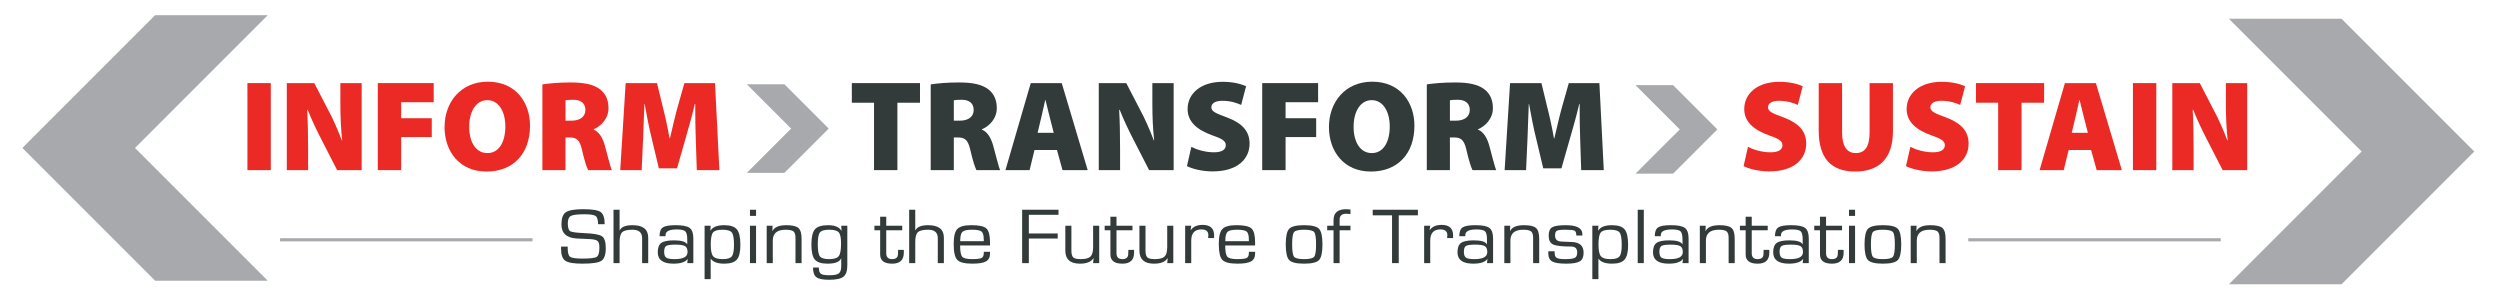
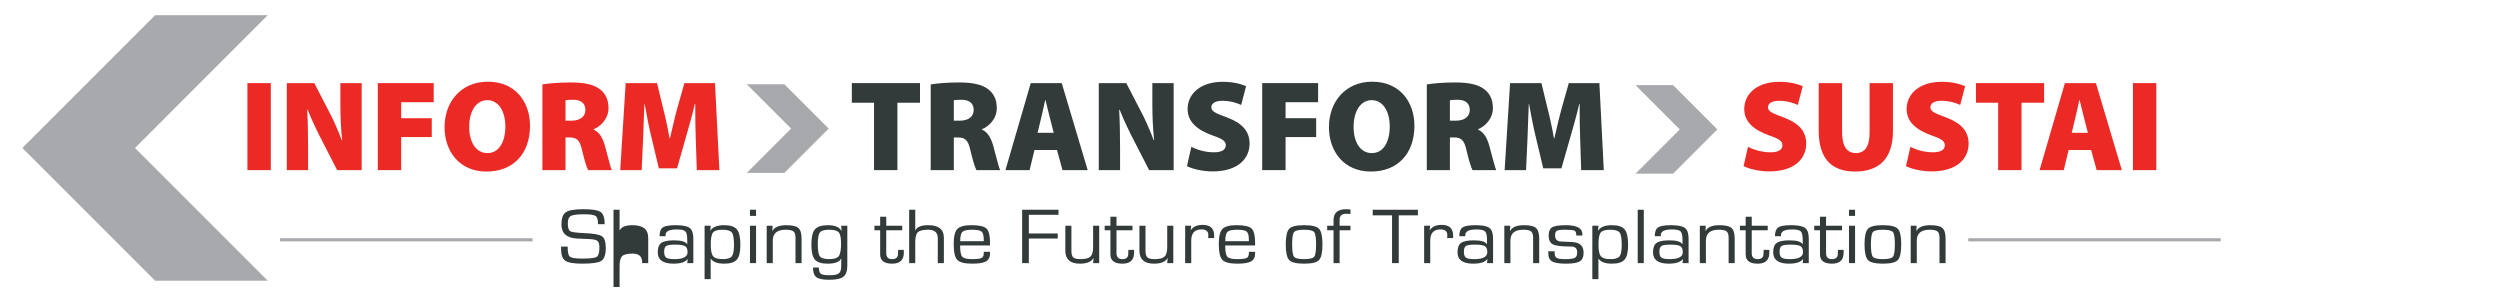
<svg xmlns="http://www.w3.org/2000/svg" version="1.1" id="Layer_1" x="0px" y="0px" width="1485.367px" height="179.904px" viewBox="0 0 1485.367 179.904" enable-background="new 0 0 1485.367 179.904" xml:space="preserve">
  <g>
    <path fill="#EB2A26" d="M160.889,49.376v51.7h-13.884v-51.7H160.889z" />
    <path fill="#EB2A26" d="M170.398,101.076v-51.7h16.338l8.208,15.878c2.838,5.139,5.83,12.043,8.131,18.103h0.23   c-0.767-6.827-1.074-14.037-1.074-21.708V49.376h12.656v51.7h-14.574l-8.821-17.182c-2.838-5.446-6.213-12.426-8.668-18.64h-0.307   c0.383,6.98,0.537,14.728,0.537,23.088v12.733H170.398z" />
    <path fill="#EB2A26" d="M224.471,49.376h33.213v11.353h-19.33v9.511h18.179v11.199h-18.179v19.637h-13.884V49.376z" />
    <path fill="#EB2A26" d="M288.978,101.919c-16.032,0-24.853-12.043-24.853-26.387c0-15.035,9.818-27,25.697-27   c16.645,0,25.083,12.35,25.083,26.157c0,16.645-9.972,27.23-25.85,27.23H288.978z M289.667,90.951   c6.674,0,10.585-6.443,10.585-15.802c0-8.898-3.989-15.648-10.739-15.648c-6.673,0-10.739,6.75-10.739,15.725   c-0.077,9.282,4.065,15.725,10.739,15.725H289.667z" />
    <path fill="#EB2A26" d="M322.263,50.143c3.912-0.614,9.818-1.151,16.722-1.151c7.901,0,13.577,1.074,17.489,4.065   c3.298,2.531,5.062,6.213,5.062,11.199c0,6.443-4.833,10.969-8.821,12.503v0.23c3.375,1.534,5.293,4.832,6.597,9.281   c1.534,5.292,3.222,12.81,4.219,14.804h-14.114c-0.767-1.534-2.148-5.523-3.605-11.966c-1.381-6.136-3.298-7.44-7.594-7.44h-2.224   v19.407h-13.73V50.143z M335.994,71.697h3.605c5.216,0,8.208-2.531,8.208-6.367c0-3.835-2.531-6.06-7.134-6.06   c-2.608,0-3.989,0.153-4.679,0.307V71.697z" />
    <path fill="#EB2A26" d="M413.385,82.513c-0.23-5.83-0.307-12.733-0.307-20.787h-0.23c-1.611,6.827-3.759,14.574-5.446,20.25   l-5.139,18.026h-10.815l-4.296-18.026c-1.38-5.523-2.915-13.193-4.142-20.25h-0.153c-0.307,7.287-0.537,14.958-0.767,20.787   l-0.844,18.563h-12.733l3.222-51.7h18.64l3.375,13.96c1.458,5.676,2.992,12.58,4.065,18.87h0.23   c1.457-6.29,3.145-13.577,4.679-19.023l3.912-13.807h18.179l2.608,51.7h-13.423L413.385,82.513z" />
    <path fill="#323A3A" d="M519.304,61.035h-13.193V49.376h40.5v11.659h-13.423v40.041h-13.884V61.035z" />
    <path fill="#323A3A" d="M552.974,50.143c3.912-0.614,9.818-1.151,16.722-1.151c7.901,0,13.577,1.074,17.489,4.065   c3.298,2.531,5.062,6.213,5.062,11.199c0,6.443-4.833,10.969-8.821,12.503v0.23c3.375,1.534,5.293,4.832,6.597,9.281   c1.534,5.292,3.222,12.81,4.219,14.804h-14.114c-0.767-1.534-2.148-5.523-3.605-11.966c-1.381-6.136-3.298-7.44-7.594-7.44h-2.224   v19.407h-13.73V50.143z M566.705,71.697h3.605c5.216,0,8.208-2.531,8.208-6.367c0-3.835-2.531-6.06-7.134-6.06   c-2.608,0-3.989,0.153-4.679,0.307V71.697z" />
    <path fill="#323A3A" d="M614.641,89.109l-2.915,11.966h-14.344l15.035-51.7h18.409l15.418,51.7h-14.958l-3.298-11.966H614.641z    M626.07,78.908l-2.378-9.281c-0.767-2.915-1.764-7.134-2.531-10.202h-0.153c-0.767,3.068-1.534,7.287-2.301,10.202l-2.224,9.281   H626.07z" />
    <path fill="#323A3A" d="M652.835,101.076v-51.7h16.338l8.208,15.878c2.838,5.139,5.83,12.043,8.131,18.103h0.23   c-0.767-6.827-1.074-14.037-1.074-21.708V49.376h12.656v51.7H682.75l-8.821-17.182c-2.838-5.446-6.213-12.426-8.668-18.64h-0.307   c0.383,6.98,0.537,14.728,0.537,23.088v12.733H652.835z" />
    <path fill="#323A3A" d="M707.829,87.269c3.145,1.611,8.208,3.222,13.423,3.222c4.756,0,7.057-1.611,7.057-4.219   c0-2.531-2.301-3.912-8.131-5.906c-8.745-3.145-14.574-7.901-14.574-15.571c0-9.128,7.748-16.185,20.788-16.185   c6.136,0,10.585,1.15,13.96,2.608l-2.915,11.123c-2.225-0.998-6.06-2.455-11.199-2.455c-4.219,0-6.52,1.534-6.52,3.835   c0,2.608,2.762,3.605,9.282,6.06c9.281,3.452,13.423,8.361,13.423,15.571c0,8.898-6.903,16.492-22.015,16.492   c-6.213,0-12.273-1.611-15.188-3.145L707.829,87.269z" />
    <path fill="#323A3A" d="M749.936,49.376h33.213v11.353h-19.33v9.511h18.179v11.199H763.82v19.637h-13.884V49.376z" />
    <path fill="#323A3A" d="M814.443,101.919c-16.032,0-24.853-12.043-24.853-26.387c0-15.035,9.818-27,25.697-27   c16.645,0,25.083,12.35,25.083,26.157c0,16.645-9.972,27.23-25.85,27.23H814.443z M815.133,90.951   c6.674,0,10.585-6.443,10.585-15.802c0-8.898-3.989-15.648-10.739-15.648c-6.673,0-10.739,6.75-10.739,15.725   c-0.077,9.282,4.065,15.725,10.739,15.725H815.133z" />
    <path fill="#323A3A" d="M847.728,50.143c3.912-0.614,9.818-1.151,16.722-1.151c7.9,0,13.577,1.074,17.489,4.065   c3.298,2.531,5.062,6.213,5.062,11.199c0,6.443-4.833,10.969-8.821,12.503v0.23c3.375,1.534,5.293,4.832,6.597,9.281   c1.534,5.292,3.222,12.81,4.219,14.804h-14.113c-0.768-1.534-2.148-5.523-3.605-11.966c-1.381-6.136-3.299-7.44-7.594-7.44h-2.225   v19.407h-13.73V50.143z M861.458,71.697h3.605c5.216,0,8.207-2.531,8.207-6.367c0-3.835-2.531-6.06-7.134-6.06   c-2.607,0-3.988,0.153-4.679,0.307V71.697z" />
    <path fill="#323A3A" d="M938.85,82.513c-0.229-5.83-0.307-12.733-0.307-20.787h-0.23c-1.61,6.827-3.758,14.574-5.445,20.25   l-5.14,18.026h-10.815l-4.296-18.026c-1.381-5.523-2.915-13.193-4.142-20.25h-0.153c-0.308,7.287-0.537,14.958-0.768,20.787   l-0.844,18.563h-12.733l3.222-51.7h18.64l3.375,13.96c1.458,5.676,2.991,12.58,4.065,18.87h0.23   c1.457-6.29,3.145-13.577,4.679-19.023l3.912-13.807h18.18l2.607,51.7h-13.423L938.85,82.513z" />
    <path fill="#EB2A26" d="M1038.555,87.269c3.146,1.611,8.208,3.222,13.424,3.222c4.756,0,7.057-1.611,7.057-4.219   c0-2.531-2.301-3.912-8.13-5.906c-8.745-3.145-14.574-7.901-14.574-15.571c0-9.128,7.747-16.185,20.787-16.185   c6.137,0,10.585,1.15,13.96,2.608l-2.914,11.123c-2.225-0.998-6.061-2.455-11.199-2.455c-4.219,0-6.521,1.534-6.521,3.835   c0,2.608,2.762,3.605,9.281,6.06c9.282,3.452,13.424,8.361,13.424,15.571c0,8.898-6.903,16.492-22.015,16.492   c-6.213,0-12.272-1.611-15.188-3.145L1038.555,87.269z" />
    <path fill="#EB2A26" d="M1094.47,49.376v29.378c0,7.824,2.685,12.196,8.131,12.196c5.523,0,8.208-3.989,8.208-12.196V49.376h13.884   v28.535c0,15.955-7.978,24.009-22.475,24.009c-14.114,0-21.632-7.747-21.632-24.316V49.376H1094.47z" />
    <path fill="#EB2A26" d="M1135.042,87.269c3.146,1.611,8.208,3.222,13.424,3.222c4.756,0,7.057-1.611,7.057-4.219   c0-2.531-2.301-3.912-8.13-5.906c-8.745-3.145-14.574-7.901-14.574-15.571c0-9.128,7.747-16.185,20.787-16.185   c6.137,0,10.585,1.15,13.96,2.608l-2.914,11.123c-2.225-0.998-6.061-2.455-11.199-2.455c-4.219,0-6.521,1.534-6.521,3.835   c0,2.608,2.762,3.605,9.281,6.06c9.282,3.452,13.424,8.361,13.424,15.571c0,8.898-6.903,16.492-22.015,16.492   c-6.213,0-12.272-1.611-15.188-3.145L1135.042,87.269z" />
    <path fill="#EB2A26" d="M1187.2,61.035h-13.194V49.376h40.501v11.659h-13.423v40.041H1187.2V61.035z" />
    <path fill="#EB2A26" d="M1229.078,89.109l-2.915,11.966h-14.344l15.034-51.7h18.409l15.418,51.7h-14.958l-3.298-11.966H1229.078z    M1240.506,78.908l-2.378-9.281c-0.767-2.915-1.764-7.134-2.531-10.202h-0.153c-0.767,3.068-1.534,7.287-2.301,10.202l-2.225,9.281   H1240.506z" />
    <path fill="#EB2A26" d="M1281.156,49.376v51.7h-13.884v-51.7H1281.156z" />
-     <path fill="#EB2A26" d="M1290.666,101.076v-51.7h16.338l8.208,15.878c2.838,5.139,5.829,12.043,8.131,18.103h0.23   c-0.768-6.827-1.074-14.037-1.074-21.708V49.376h12.656v51.7h-14.574l-8.821-17.182c-2.838-5.446-6.213-12.426-8.668-18.64h-0.307   c0.384,6.98,0.537,14.728,0.537,23.088v12.733H1290.666z" />
  </g>
  <g>
    <path fill="#323A3A" d="M359.272,133.214h-3.948c0-2.555-0.474-4.177-1.419-4.866c-0.946-0.689-3.174-1.034-6.684-1.034   c-4.164,0-6.848,0.329-8.052,0.987c-1.205,0.659-1.807,2.126-1.807,4.402c0,2.556,0.473,4.111,1.419,4.669   c0.946,0.558,3.759,0.938,8.439,1.139c5.488,0.217,8.977,0.844,10.465,1.882c1.488,1.037,2.232,3.36,2.232,6.969   c0,3.902-0.856,6.427-2.568,7.573c-1.712,1.146-5.493,1.719-11.342,1.719c-5.076,0-8.452-0.577-10.129-1.73   c-1.677-1.153-2.516-3.48-2.516-6.98l-0.026-1.417h3.949v0.789c0,2.835,0.481,4.597,1.445,5.285   c0.963,0.689,3.433,1.034,7.407,1.034c4.559,0,7.364-0.345,8.413-1.034c1.049-0.688,1.574-2.528,1.574-5.517   c0-1.937-0.357-3.226-1.071-3.868c-0.714-0.643-2.207-1.025-4.478-1.15l-4.129-0.186l-3.922-0.186   c-5.97-0.372-8.955-3.159-8.955-8.363c0-3.608,0.869-6.017,2.606-7.225c1.737-1.208,5.204-1.812,10.4-1.812   c5.265,0,8.697,0.562,10.297,1.685S359.272,129.513,359.272,133.214z" />
-     <path fill="#323A3A" d="M368.125,124.62v12.242l0.078,0.047c0.912-2.075,3.458-3.113,7.639-3.113c6.194,0,9.291,2.479,9.291,7.434   v0.906v14.193h-3.613v-14.193v-0.627c0-3.346-1.901-5.019-5.703-5.019c-3.063,0-5.11,0.492-6.142,1.476   c-1.033,0.983-1.549,2.938-1.549,5.865v12.498h-3.613V124.62H368.125z" />
+     <path fill="#323A3A" d="M368.125,124.62v12.242l0.078,0.047c0.912-2.075,3.458-3.113,7.639-3.113c6.194,0,9.291,2.479,9.291,7.434   v0.906v14.193h-3.613v-0.627c0-3.346-1.901-5.019-5.703-5.019c-3.063,0-5.11,0.492-6.142,1.476   c-1.033,0.983-1.549,2.938-1.549,5.865v12.498h-3.613V124.62H368.125z" />
    <path fill="#323A3A" d="M395.454,140.346h-3.587c0-2.586,0.649-4.324,1.948-5.215c1.299-0.891,3.841-1.336,7.626-1.336   c4.112,0,6.891,0.546,8.336,1.638s2.168,3.171,2.168,6.237v14.658h-3.613l0.284-2.393l-0.078-0.023   c-1.376,1.828-4.172,2.741-8.387,2.741c-6.229,0-9.342-2.253-9.342-6.76c0-2.68,0.697-4.53,2.09-5.552   c1.394-1.022,3.914-1.533,7.562-1.533c4.335,0,6.933,0.767,7.794,2.3l0.077-0.023v-2.695c0-2.539-0.387-4.185-1.161-4.936   c-0.774-0.751-2.469-1.127-5.084-1.127c-4.439,0-6.658,1.123-6.658,3.368C395.429,139.804,395.437,140.021,395.454,140.346z    M401.261,145.341c-2.77,0-4.572,0.263-5.406,0.789c-0.835,0.527-1.252,1.657-1.252,3.392c0,1.797,0.413,2.985,1.239,3.566   c0.826,0.58,2.503,0.871,5.033,0.871c5.092,0,7.639-1.395,7.639-4.182c0-1.75-0.495-2.927-1.484-3.531   C406.04,145.643,404.117,145.341,401.261,145.341z" />
    <path fill="#323A3A" d="M418.629,134.121h3.613l-0.181,2.811l0.104,0.07c1.255-2.138,3.957-3.206,8.104-3.206   c3.665,0,6.185,0.836,7.562,2.509c1.376,1.673,2.064,4.755,2.064,9.246c0,4.166-0.697,7.058-2.09,8.676   c-1.394,1.619-3.871,2.428-7.433,2.428c-4.061,0-6.745-0.983-8.052-2.95h-0.078v12.149h-3.613V134.121z M429.262,136.49   c-2.89,0-4.774,0.562-5.651,1.685s-1.316,3.535-1.316,7.236c0,3.423,0.473,5.703,1.419,6.841c0.946,1.139,2.847,1.708,5.704,1.708   c2.718,0,4.512-0.55,5.38-1.649s1.303-3.368,1.303-6.807c0-3.778-0.421-6.226-1.264-7.341   C433.993,137.047,432.135,136.49,429.262,136.49z" />
    <path fill="#323A3A" d="M449.21,124.62v3.647h-3.613v-3.647H449.21z M449.21,134.121v22.208h-3.613v-22.208H449.21z" />
    <path fill="#323A3A" d="M455.534,134.121h3.484l-0.103,3.021l0.103,0.069c1.101-2.276,3.836-3.415,8.207-3.415   c3.527,0,5.914,0.558,7.162,1.673c1.247,1.115,1.871,3.252,1.871,6.411v14.449h-3.613v-14.17v-0.837   c0-1.904-0.405-3.186-1.213-3.845c-0.809-0.657-2.366-0.987-4.671-0.987c-5.076,0-7.613,2.161-7.613,6.481v13.357h-3.613V134.121z" />
    <path fill="#323A3A" d="M503.431,134.121v23.648c0,3.221-0.774,5.436-2.322,6.644c-1.549,1.208-4.387,1.812-8.517,1.812   c-3.682,0-6.194-0.511-7.536-1.532c-1.342-1.022-2.013-2.936-2.013-5.738h3.484c0,1.905,0.391,3.144,1.174,3.717   s2.499,0.859,5.149,0.859c2.752,0,4.602-0.371,5.548-1.115c0.946-0.743,1.419-2.199,1.419-4.367v-4.46l-0.078-0.023   c-0.929,2.061-3.613,3.09-8.052,3.09c-3.647,0-6.159-0.809-7.536-2.428c-1.376-1.618-2.064-4.572-2.064-8.862   c0-4.444,0.701-7.483,2.103-9.117s4.004-2.451,7.807-2.451c4.043,0,6.684,1.115,7.923,3.346l0.078-0.023l-0.181-2.997H503.431z    M492.67,136.49c-2.839,0-4.68,0.539-5.523,1.615c-0.843,1.076-1.265,3.435-1.265,7.073c0,3.67,0.421,6.052,1.265,7.144   c0.843,1.092,2.684,1.638,5.523,1.638c2.873,0,4.765-0.601,5.677-1.801s1.368-3.697,1.368-7.491c0-3.346-0.456-5.544-1.368-6.598   C497.435,137.017,495.543,136.49,492.67,136.49z" />
    <path fill="#323A3A" d="M536.052,134.121v2.694h-9.497v13.59c0,2.37,1.169,3.555,3.51,3.555c2.322,0,3.484-1.061,3.484-3.183   l0.026-1.092l0.051-1.231h3.355l0.026,1.649c0,4.367-2.306,6.551-6.917,6.551c-4.766,0-7.148-1.819-7.148-5.459v-0.79v-13.59   h-3.407v-2.694h3.407v-5.343h3.613v5.343H536.052z" />
    <path fill="#323A3A" d="M543.794,124.62v12.242l0.078,0.047c0.912-2.075,3.458-3.113,7.639-3.113c6.194,0,9.291,2.479,9.291,7.434   v0.906v14.193h-3.613v-14.193v-0.627c0-3.346-1.901-5.019-5.703-5.019c-3.063,0-5.11,0.492-6.142,1.476   c-1.033,0.983-1.549,2.938-1.549,5.865v12.498h-3.613V124.62H543.794z" />
    <path fill="#323A3A" d="M584.518,149.615h3.69l0.026,0.813c0,2.308-0.779,3.922-2.335,4.844c-1.557,0.921-4.289,1.382-8.194,1.382   c-4.542,0-7.523-0.747-8.942-2.241c-1.419-1.495-2.129-4.635-2.129-9.42c0-4.43,0.714-7.402,2.142-8.921   c1.428-1.518,4.224-2.276,8.387-2.276c4.542,0,7.519,0.658,8.929,1.975s2.116,4.089,2.116,8.316v1.742h-17.755   c0,3.5,0.417,5.73,1.252,6.69c0.834,0.96,2.783,1.44,5.845,1.44c2.907,0,4.796-0.229,5.665-0.686s1.303-1.444,1.303-2.962V149.615z    M584.518,143.296l-0.026-1.045c0-2.4-0.438-3.961-1.316-4.681c-0.877-0.721-2.771-1.081-5.678-1.081   c-2.925,0-4.822,0.423-5.69,1.267c-0.869,0.844-1.303,2.691-1.303,5.54H584.518z" />
    <path fill="#323A3A" d="M611.28,127.639v11.081h17.162v3.02H611.28v14.589h-3.974V124.62h21.601v3.02H611.28z" />
    <path fill="#323A3A" d="M653.087,134.121v22.208h-3.613l0.258-2.903l-0.077-0.07c-1.256,2.199-3.94,3.299-8.052,3.299   c-5.764,0-8.646-2.586-8.646-7.759v-14.774h3.613v14.774c0,2.014,0.37,3.36,1.11,4.042s2.194,1.022,4.361,1.022   c2.839,0,4.787-0.508,5.845-1.521c1.058-1.015,1.587-2.877,1.587-5.587v-12.73H653.087z" />
    <path fill="#323A3A" d="M672.855,134.121v2.694h-9.496v13.59c0,2.37,1.17,3.555,3.51,3.555c2.322,0,3.482-1.061,3.482-3.183   l0.027-1.092l0.051-1.231h3.355l0.025,1.649c0,4.367-2.307,6.551-6.916,6.551c-4.766,0-7.149-1.819-7.149-5.459v-0.79v-13.59   h-3.407v-2.694h3.407v-5.343h3.614v5.343H672.855z" />
    <path fill="#323A3A" d="M697.114,134.121v22.208h-3.613l0.259-2.903l-0.078-0.07c-1.256,2.199-3.939,3.299-8.052,3.299   c-5.764,0-8.646-2.586-8.646-7.759v-14.774h3.613v14.774c0,2.014,0.37,3.36,1.11,4.042c0.739,0.682,2.193,1.022,4.361,1.022   c2.839,0,4.787-0.508,5.845-1.521c1.059-1.015,1.587-2.877,1.587-5.587v-12.73H697.114z" />
    <path fill="#323A3A" d="M704.159,134.121h3.613l-0.361,2.556l0.077,0.069c1.429-2.091,3.785-3.136,7.071-3.136   c4.542,0,6.813,2.106,6.813,6.318l-0.025,1.533h-3.562l0.077-0.558c0.052-0.588,0.077-0.983,0.077-1.185   c0-2.276-1.376-3.415-4.129-3.415c-4.026,0-6.039,2.238-6.039,6.714v13.311h-3.613V134.121z" />
    <path fill="#323A3A" d="M742.019,149.615h3.69l0.026,0.813c0,2.308-0.779,3.922-2.336,4.844c-1.558,0.921-4.288,1.382-8.193,1.382   c-4.543,0-7.523-0.747-8.942-2.241c-1.42-1.495-2.129-4.635-2.129-9.42c0-4.43,0.713-7.402,2.142-8.921   c1.428-1.518,4.224-2.276,8.388-2.276c4.542,0,7.518,0.658,8.929,1.975s2.116,4.089,2.116,8.316v1.742h-17.755   c0,3.5,0.417,5.73,1.251,6.69c0.835,0.96,2.783,1.44,5.846,1.44c2.907,0,4.796-0.229,5.665-0.686   c0.868-0.457,1.303-1.444,1.303-2.962V149.615z M742.019,143.296l-0.025-1.045c0-2.4-0.439-3.961-1.316-4.681   c-0.878-0.721-2.771-1.081-5.678-1.081c-2.925,0-4.822,0.423-5.69,1.267c-0.869,0.844-1.303,2.691-1.303,5.54H742.019z" />
    <path fill="#323A3A" d="M774.82,133.795c4.559,0,7.519,0.713,8.878,2.138c1.358,1.425,2.038,4.521,2.038,9.292   c0,4.77-0.68,7.867-2.038,9.292c-1.359,1.425-4.319,2.137-8.878,2.137c-4.542,0-7.493-0.712-8.852-2.137   c-1.359-1.425-2.039-4.522-2.039-9.292c0-4.771,0.68-7.867,2.039-9.292C767.327,134.508,770.278,133.795,774.82,133.795z    M774.82,136.49c-3.2,0-5.184,0.469-5.948,1.406c-0.766,0.937-1.148,3.38-1.148,7.329c0,3.948,0.383,6.392,1.148,7.329   c0.765,0.937,2.748,1.405,5.948,1.405c3.217,0,5.209-0.469,5.975-1.405c0.765-0.938,1.148-3.381,1.148-7.329   c0-3.949-0.384-6.393-1.148-7.329C780.029,136.958,778.037,136.49,774.82,136.49z" />
    <path fill="#323A3A" d="M792.316,156.329v-19.514h-3.768v-2.694h3.768v-3.299c0-4.352,2.486-6.527,7.459-6.527   c0.739,0,1.608,0.055,2.606,0.163v2.694c-1.171-0.108-2.022-0.163-2.556-0.163c-2.598,0-3.896,1.178-3.896,3.531v3.601h6.452v2.694   h-6.452v19.514H792.316z" />
    <path fill="#323A3A" d="M831.053,127.942v28.387h-3.975v-28.387h-11.484v-3.322h26.84v3.322H831.053z" />
    <path fill="#323A3A" d="M846.151,134.121h3.613l-0.361,2.556l0.076,0.069c1.43-2.091,3.785-3.136,7.072-3.136   c4.541,0,6.812,2.106,6.812,6.318l-0.025,1.533h-3.561l0.076-0.558c0.053-0.588,0.078-0.983,0.078-1.185   c0-2.276-1.377-3.415-4.129-3.415c-4.027,0-6.039,2.238-6.039,6.714v13.311h-3.613V134.121z" />
    <path fill="#323A3A" d="M870.616,140.346h-3.588c0-2.586,0.65-4.324,1.949-5.215s3.842-1.336,7.627-1.336   c4.111,0,6.891,0.546,8.334,1.638c1.445,1.092,2.168,3.171,2.168,6.237v14.658h-3.611l0.283-2.393l-0.078-0.023   c-1.377,1.828-4.172,2.741-8.387,2.741c-6.229,0-9.342-2.253-9.342-6.76c0-2.68,0.695-4.53,2.09-5.552   c1.395-1.022,3.914-1.533,7.561-1.533c4.336,0,6.934,0.767,7.795,2.3l0.078-0.023v-2.695c0-2.539-0.389-4.185-1.162-4.936   s-2.469-1.127-5.084-1.127c-4.439,0-6.658,1.123-6.658,3.368C870.59,139.804,870.598,140.021,870.616,140.346z M876.422,145.341   c-2.77,0-4.572,0.263-5.406,0.789c-0.834,0.527-1.252,1.657-1.252,3.392c0,1.797,0.412,2.985,1.238,3.566   c0.826,0.58,2.504,0.871,5.033,0.871c5.092,0,7.639-1.395,7.639-4.182c0-1.75-0.494-2.927-1.484-3.531   C881.202,145.643,879.278,145.341,876.422,145.341z" />
    <path fill="#323A3A" d="M893.79,134.121h3.484l-0.104,3.021l0.104,0.069c1.102-2.276,3.838-3.415,8.207-3.415   c3.527,0,5.914,0.558,7.162,1.673c1.246,1.115,1.871,3.252,1.871,6.411v14.449h-3.613v-14.17v-0.837   c0-1.904-0.404-3.186-1.213-3.845c-0.809-0.657-2.365-0.987-4.672-0.987c-5.074,0-7.613,2.161-7.613,6.481v13.357h-3.613V134.121z" />
    <path fill="#323A3A" d="M940.167,139.928h-3.613c0-1.549-0.348-2.509-1.045-2.881c-0.697-0.371-2.49-0.558-5.381-0.558   c-2.684,0-4.387,0.198-5.109,0.593s-1.084,1.344-1.084,2.846c0,2.276,1.213,3.47,3.639,3.577l2.916,0.14l3.691,0.163   c4.473,0.201,6.709,2.308,6.709,6.318c0,2.493-0.74,4.204-2.219,5.134c-1.48,0.929-4.189,1.394-8.131,1.394   c-4.043,0-6.824-0.441-8.348-1.324s-2.283-2.501-2.283-4.854l0.025-1.208h3.742l0.025,1.045c0,1.456,0.412,2.428,1.238,2.915   c0.826,0.488,2.451,0.732,4.877,0.732c2.977,0,4.934-0.256,5.873-0.767c0.938-0.512,1.406-1.58,1.406-3.206   c0-2.338-1.18-3.508-3.537-3.508c-5.488,0-9.096-0.418-10.826-1.254c-1.729-0.837-2.592-2.571-2.592-5.204   c0-2.493,0.684-4.154,2.051-4.982s4.09-1.243,8.168-1.243c6.537,0,9.807,1.773,9.807,5.319V139.928z" />
    <path fill="#323A3A" d="M946.077,134.121h3.613l-0.182,2.811l0.104,0.07c1.256-2.138,3.957-3.206,8.104-3.206   c3.664,0,6.186,0.836,7.562,2.509c1.375,1.673,2.064,4.755,2.064,9.246c0,4.166-0.697,7.058-2.092,8.676   c-1.393,1.619-3.871,2.428-7.432,2.428c-4.061,0-6.744-0.983-8.053-2.95h-0.076v12.149h-3.613V134.121z M956.709,136.49   c-2.891,0-4.775,0.562-5.652,1.685s-1.316,3.535-1.316,7.236c0,3.423,0.473,5.703,1.42,6.841c0.945,1.139,2.848,1.708,5.703,1.708   c2.719,0,4.512-0.55,5.381-1.649s1.303-3.368,1.303-6.807c0-3.778-0.422-6.226-1.264-7.341   C961.44,137.047,959.583,136.49,956.709,136.49z" />
    <path fill="#323A3A" d="M976.657,124.62v31.709h-3.613V124.62H976.657z" />
    <path fill="#323A3A" d="M986.774,140.346h-3.588c0-2.586,0.65-4.324,1.949-5.215s3.842-1.336,7.627-1.336   c4.111,0,6.891,0.546,8.334,1.638c1.445,1.092,2.168,3.171,2.168,6.237v14.658h-3.611l0.283-2.393l-0.078-0.023   c-1.377,1.828-4.172,2.741-8.387,2.741c-6.229,0-9.342-2.253-9.342-6.76c0-2.68,0.695-4.53,2.09-5.552   c1.395-1.022,3.914-1.533,7.561-1.533c4.336,0,6.934,0.767,7.795,2.3l0.078-0.023v-2.695c0-2.539-0.389-4.185-1.162-4.936   s-2.469-1.127-5.084-1.127c-4.439,0-6.658,1.123-6.658,3.368C986.749,139.804,986.756,140.021,986.774,140.346z M992.581,145.341   c-2.77,0-4.572,0.263-5.406,0.789c-0.834,0.527-1.252,1.657-1.252,3.392c0,1.797,0.412,2.985,1.238,3.566   c0.826,0.58,2.504,0.871,5.033,0.871c5.092,0,7.639-1.395,7.639-4.182c0-1.75-0.494-2.927-1.484-3.531   C997.36,145.643,995.436,145.341,992.581,145.341z" />
    <path fill="#323A3A" d="M1009.948,134.121h3.484l-0.104,3.021l0.104,0.069c1.102-2.276,3.838-3.415,8.207-3.415   c3.527,0,5.914,0.558,7.162,1.673c1.246,1.115,1.871,3.252,1.871,6.411v14.449h-3.613v-14.17v-0.837   c0-1.904-0.404-3.186-1.213-3.845c-0.809-0.657-2.365-0.987-4.672-0.987c-5.074,0-7.613,2.161-7.613,6.481v13.357h-3.613V134.121z" />
    <path fill="#323A3A" d="M1050.286,134.121v2.694h-9.496v13.59c0,2.37,1.17,3.555,3.51,3.555c2.322,0,3.482-1.061,3.482-3.183   l0.027-1.092l0.051-1.231h3.355l0.025,1.649c0,4.367-2.307,6.551-6.916,6.551c-4.766,0-7.148-1.819-7.148-5.459v-0.79v-13.59   h-3.406v-2.694h3.406v-5.343h3.613v5.343H1050.286z" />
    <path fill="#323A3A" d="M1058.182,140.346h-3.588c0-2.586,0.65-4.324,1.949-5.215s3.842-1.336,7.627-1.336   c4.111,0,6.891,0.546,8.334,1.638c1.445,1.092,2.168,3.171,2.168,6.237v14.658h-3.611l0.283-2.393l-0.078-0.023   c-1.377,1.828-4.172,2.741-8.387,2.741c-6.229,0-9.342-2.253-9.342-6.76c0-2.68,0.695-4.53,2.09-5.552   c1.395-1.022,3.914-1.533,7.561-1.533c4.336,0,6.934,0.767,7.795,2.3l0.078-0.023v-2.695c0-2.539-0.389-4.185-1.162-4.936   s-2.469-1.127-5.084-1.127c-4.439,0-6.658,1.123-6.658,3.368C1058.157,139.804,1058.165,140.021,1058.182,140.346z    M1063.989,145.341c-2.77,0-4.572,0.263-5.406,0.789c-0.834,0.527-1.252,1.657-1.252,3.392c0,1.797,0.412,2.985,1.238,3.566   c0.826,0.58,2.504,0.871,5.033,0.871c5.092,0,7.639-1.395,7.639-4.182c0-1.75-0.494-2.927-1.484-3.531   C1068.768,145.643,1066.844,145.341,1063.989,145.341z" />
    <path fill="#323A3A" d="M1094.442,134.121v2.694h-9.496v13.59c0,2.37,1.17,3.555,3.51,3.555c2.322,0,3.482-1.061,3.482-3.183   l0.027-1.092l0.051-1.231h3.355l0.025,1.649c0,4.367-2.307,6.551-6.916,6.551c-4.766,0-7.148-1.819-7.148-5.459v-0.79v-13.59   h-3.406v-2.694h3.406v-5.343h3.613v5.343H1094.442z" />
    <path fill="#323A3A" d="M1102.184,124.62v3.647h-3.613v-3.647H1102.184z M1102.184,134.121v22.208h-3.613v-22.208H1102.184z" />
    <path fill="#323A3A" d="M1118.7,133.795c4.559,0,7.52,0.713,8.879,2.138c1.357,1.425,2.037,4.521,2.037,9.292   c0,4.77-0.68,7.867-2.037,9.292c-1.359,1.425-4.32,2.137-8.879,2.137c-4.541,0-7.492-0.712-8.852-2.137s-2.039-4.522-2.039-9.292   c0-4.771,0.68-7.867,2.039-9.292S1114.159,133.795,1118.7,133.795z M1118.7,136.49c-3.199,0-5.184,0.469-5.947,1.406   c-0.766,0.937-1.148,3.38-1.148,7.329c0,3.948,0.383,6.392,1.148,7.329c0.764,0.937,2.748,1.405,5.947,1.405   c3.217,0,5.209-0.469,5.975-1.405c0.766-0.938,1.148-3.381,1.148-7.329c0-3.949-0.383-6.393-1.148-7.329   C1123.909,136.958,1121.917,136.49,1118.7,136.49z" />
    <path fill="#323A3A" d="M1135.243,134.121h3.484l-0.104,3.021l0.104,0.069c1.1-2.276,3.836-3.415,8.207-3.415   c3.525,0,5.914,0.558,7.16,1.673c1.248,1.115,1.871,3.252,1.871,6.411v14.449h-3.613v-14.17v-0.837   c0-1.904-0.404-3.186-1.213-3.845c-0.809-0.657-2.365-0.987-4.67-0.987c-5.076,0-7.613,2.161-7.613,6.481v13.357h-3.613V134.121z" />
  </g>
  <g>
    <g>
-       <polygon fill="#A7A9AC" points="1324.286,168.904 1403.172,90.015 1324.286,11.124 1391.203,11.124 1470.094,90.015     1391.203,168.904   " />
-     </g>
+       </g>
  </g>
  <g>
    <g>
      <g>
        <g>
          <polygon fill="#A7A9AC" points="443.722,102.699 470.034,76.386 443.722,50.072 466.042,50.072 492.355,76.386 466.042,102.699           " />
        </g>
      </g>
    </g>
  </g>
  <g>
    <g>
      <g>
        <g>
          <polygon fill="#A7A9AC" points="971.722,103.199 998.034,76.886 971.722,50.572 994.042,50.572 1020.355,76.886       994.042,103.199     " />
        </g>
      </g>
    </g>
  </g>
  <g>
    <g>
      <polygon fill="#A7A9AC" points="159.094,166.794 80.208,87.905 159.094,9.014 92.177,9.014 13.286,87.905 92.177,166.794   " />
    </g>
  </g>
  <line fill="none" stroke="#A7A9AC" stroke-width="1.865" x1="316.398" y1="142.474" x2="166.398" y2="142.474" />
  <line fill="none" stroke="#A7A9AC" stroke-width="1.865" x1="1319.431" y1="142.474" x2="1169.431" y2="142.474" />
</svg>